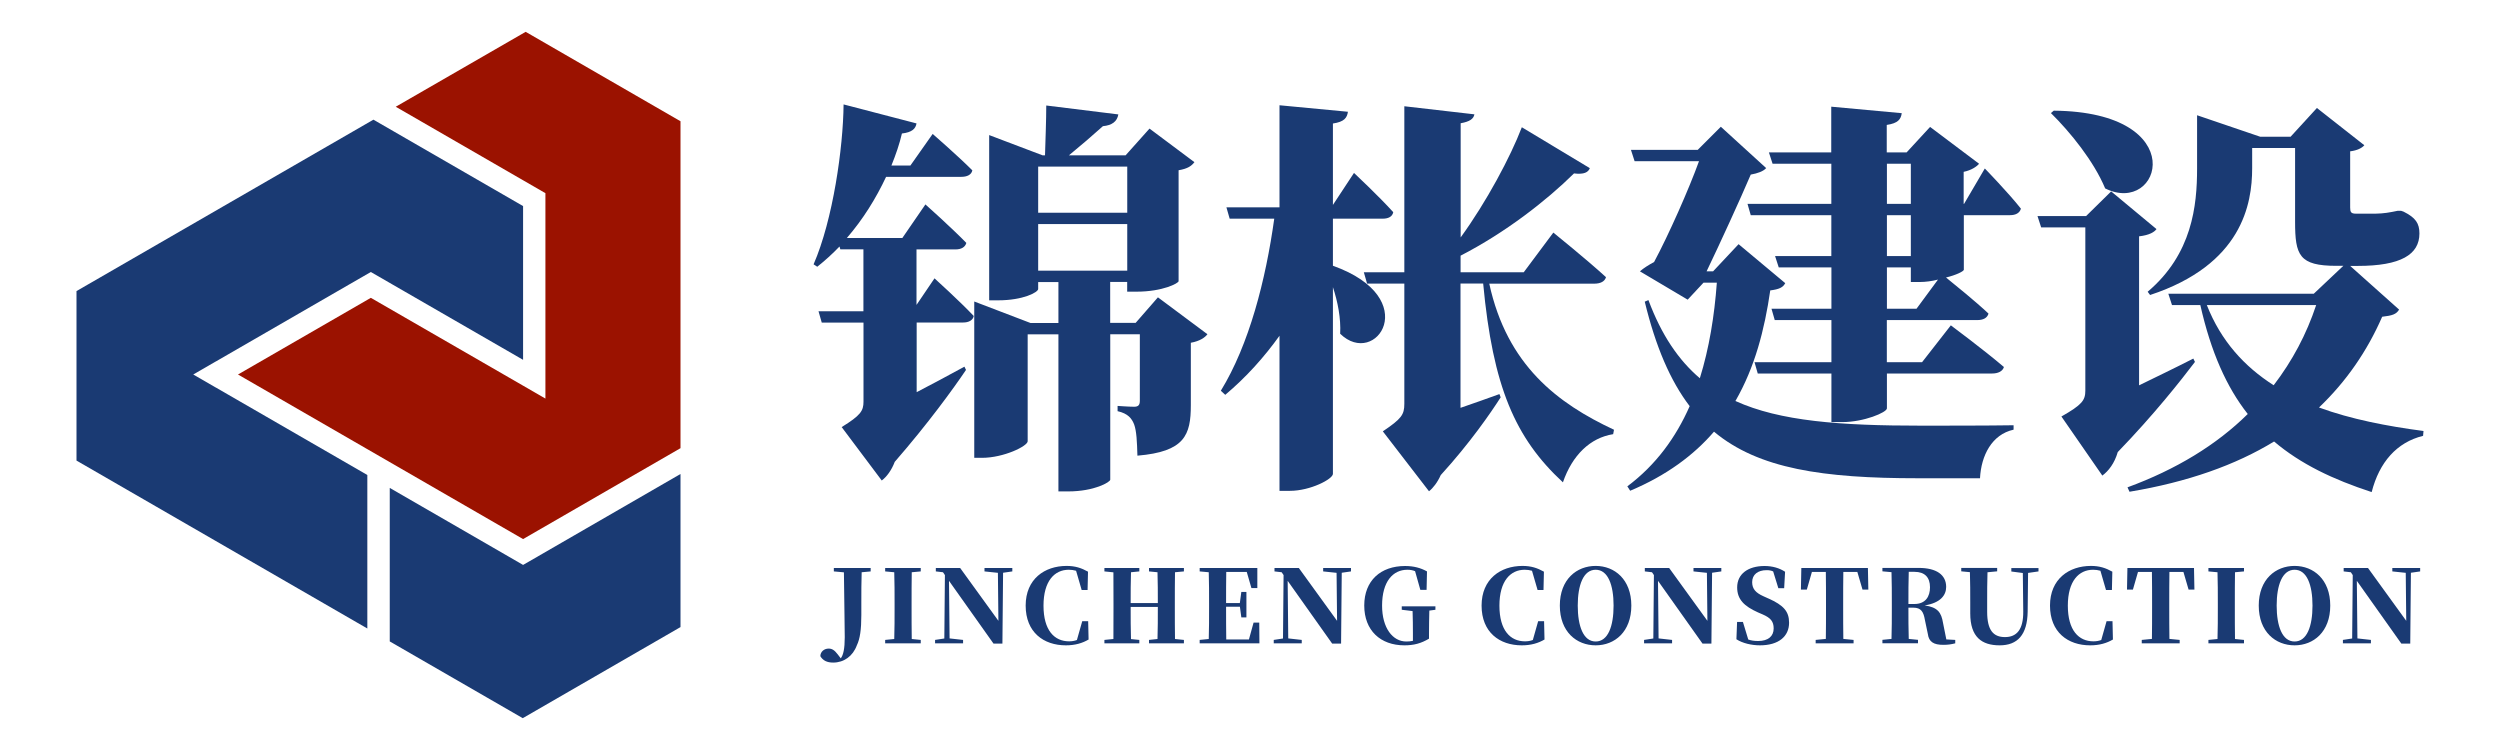
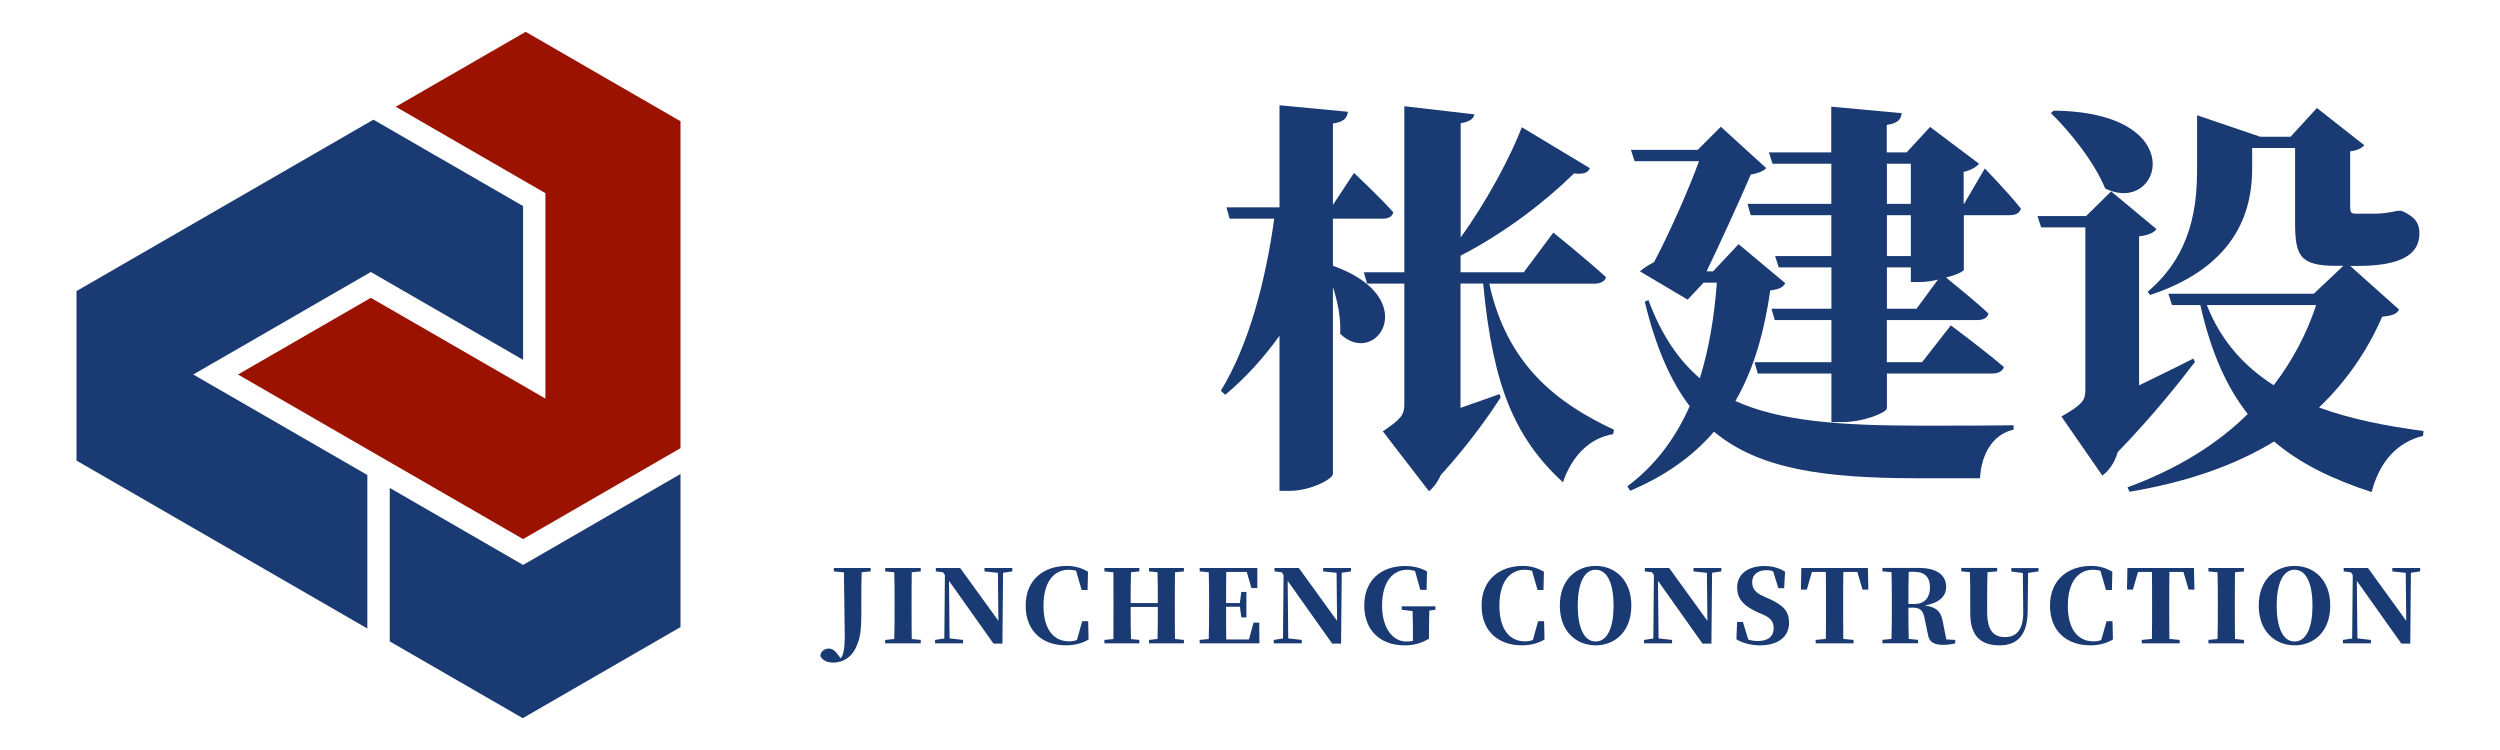
<svg xmlns="http://www.w3.org/2000/svg" id="_图层_1" data-name="图层 1" viewBox="0 0 300 90">
  <defs>
    <style>
      .cls-1 {
        fill: #1a3a73;
      }

      .cls-1, .cls-2 {
        stroke-width: 0px;
      }

      .cls-2 {
        fill: #9b1200;
      }
    </style>
  </defs>
  <g>
    <polygon class="cls-2" points="65.45 23.18 65.45 26.28 65.45 26.28 65.45 44.73 65.45 44.73 65.45 47.83 62.77 46.28 44.5 35.74 28.56 44.94 62.77 64.69 81.66 53.78 81.66 14.55 63.08 3.82 47.49 12.81 65.45 23.18" />
    <polygon class="cls-1" points="64.59 66.74 64.58 66.75 62.77 67.79 55.24 63.44 55.24 63.44 46.77 58.55 46.77 76.97 62.73 86.18 81.66 75.25 81.66 56.88 64.59 66.74" />
    <polygon class="cls-1" points="44.08 57 25.88 46.49 25.87 46.49 23.19 44.94 23.19 44.94 23.19 44.94 25.87 43.39 25.88 43.39 41.81 34.19 41.81 34.19 44.5 32.64 62.77 43.18 62.77 24.73 44.81 14.36 9.18 34.93 9.18 55.27 44.08 75.42 44.08 57" />
  </g>
  <g>
    <g>
-       <path class="cls-1" d="m112.14,33.4s3.01,2.72,4.71,4.52c-.1.53-.63.78-1.26.78h-5.59v8.36c1.85-.97,3.79-1.99,5.73-3.06l.19.39c-1.51,2.24-4.57,6.46-8.55,11.03-.39,1.02-.97,1.8-1.56,2.24l-4.81-6.41c2.28-1.41,2.62-1.94,2.62-3.06v-9.48h-5.01l-.39-1.36h5.39v-7.43h-2.77l-.1-.34c-.83.87-1.75,1.7-2.67,2.43l-.44-.29c2.33-5.35,3.55-14,3.6-19.19l8.75,2.28c-.1.63-.53,1.07-1.75,1.21-.29,1.26-.73,2.53-1.26,3.84h2.28l2.67-3.79s3.01,2.62,4.76,4.37c-.1.53-.63.78-1.31.78h-9.04c-1.21,2.58-2.77,5.1-4.71,7.34h6.66l2.77-4.03s3.11,2.77,4.91,4.62c-.15.53-.63.78-1.31.78h-4.67v6.66l2.14-3.16Zm32.75,6.71c-.29.39-.92.83-1.99,1.02v7.48c0,3.6-.73,5.59-6.41,6.07-.05-1.7-.1-2.92-.39-3.74-.29-.73-.73-1.31-1.99-1.6v-.63s1.36.1,1.99.1c.53,0,.68-.24.68-.73v-7.97h-3.55v17.45c0,.29-1.9,1.41-5.05,1.41h-1.17v-18.85h-3.69v12.83c0,.58-2.87,1.99-5.49,1.99h-.92v-18.76l6.75,2.58h3.35v-4.91h-2.43v.83c0,.39-1.8,1.36-4.81,1.36h-1.07v-19.83l6.41,2.43h.29c.05-1.7.15-4.23.15-5.98l8.65,1.07c-.15.87-.78,1.31-1.85,1.41-1.07.97-2.77,2.43-4.08,3.5h6.8l2.87-3.21,5.39,4.03c-.34.44-.78.78-1.9.97v13.31c0,.24-1.9,1.26-5.05,1.26h-1.12v-1.17h-2.04v4.91h3.06l2.67-3.06,5.93,4.42Zm-20.31-20.12v5.54h10.69v-5.54h-10.69Zm10.69,12.49v-5.59h-10.69v5.59h10.69Z" />
      <path class="cls-1" d="m159.95,31.89c10.89,3.89,5.15,12.34.87,8.16.1-1.85-.29-3.84-.87-5.59v22.4c0,.63-2.72,2.04-5.15,2.04h-1.26v-18.61c-1.85,2.58-3.98,4.96-6.51,7.09l-.53-.49c3.4-5.54,5.39-13.31,6.41-20.65h-5.35l-.39-1.36h6.37v-12.25l8.21.78c-.1.73-.44,1.21-1.8,1.41v9.77l2.53-3.84s3.06,2.87,4.71,4.71c-.1.53-.58.78-1.26.78h-5.98v5.64Zm18.76,2.14c2.14,9.82,8.21,14.38,14.97,17.54l-.1.53c-2.77.44-4.91,2.53-6.03,5.78-5.73-5.3-8.41-11.47-9.57-23.86h-2.72v14.92c1.51-.53,3.11-1.07,4.67-1.65l.15.39c-1.21,1.89-3.69,5.49-7.19,9.33-.39.87-.92,1.56-1.41,1.94l-5.54-7.19c2.24-1.51,2.58-1.99,2.58-3.3v-14.43h-4.47l-.39-1.36h4.86V12.75l8.41.97c-.1.53-.53.87-1.65,1.07v13.7c3.11-4.28,5.98-9.67,7.34-13.22l8.16,4.91c-.19.49-.68.78-1.9.63-3.3,3.26-8.21,7.09-13.61,9.87v1.99h7.58l3.55-4.76s3.98,3.21,6.32,5.35c-.15.53-.68.78-1.41.78h-12.59Z" />
      <path class="cls-1" d="m214.23,33.98c-.29.53-.73.73-1.8.87-.68,4.71-1.85,9.23-4.18,13.27,5.35,2.43,12.54,2.96,22.35,2.96,2.38,0,8.07,0,11.03-.05v.53c-2.62.58-3.89,3.11-4.03,5.83h-7.48c-11.32,0-19.1-1.12-24.44-5.59-2.43,2.82-5.69,5.25-10.06,7.09l-.34-.53c3.45-2.58,5.83-5.88,7.48-9.62-2.33-3.06-4.08-7.14-5.39-12.54l.44-.19c1.56,4.18,3.6,7.19,6.17,9.38,1.12-3.6,1.75-7.48,2.04-11.47h-1.6l-1.9,2.04-5.73-3.4c.44-.39,1.07-.78,1.7-1.12,1.75-3.26,4.18-8.75,5.39-12.1h-7.73l-.44-1.36h8.02l2.77-2.77,5.44,4.96c-.34.39-1.02.63-1.85.78-1.26,2.96-3.69,8.26-5.3,11.61h.78l3.06-3.26,5.59,4.67Zm23.96-13.75s2.87,2.96,4.32,4.81c-.15.53-.63.78-1.31.78h-5.54v6.56c-.05.19-.92.63-2.14.92,1.07.87,3.55,2.87,5.1,4.33-.15.53-.63.78-1.36.78h-10.84v5.05h4.23l3.45-4.42s3.98,2.96,6.37,5c-.15.53-.73.78-1.41.78h-12.63v4.18c0,.49-2.77,1.65-5.35,1.65h-1.31v-5.83h-8.84l-.39-1.36h9.23v-5.05h-6.8l-.39-1.36h7.19v-4.96h-6.32l-.44-1.36h6.75v-4.91h-9.67l-.39-1.36h10.06v-4.81h-7.05l-.44-1.36h7.48v-5.49l8.46.78c-.1.73-.44,1.21-1.8,1.41v3.3h2.38l2.82-3.06,5.88,4.42c-.29.34-.92.78-1.85.97v3.84h.05l2.48-4.23Zm-11.76,4.23h2.87v-4.81h-2.87v4.81Zm2.87,1.36h-2.87v4.91h2.87v-4.91Zm3.26,7.73c-.73.19-1.51.29-2.19.29h-1.07v-1.75h-2.87v4.96h3.55l2.58-3.5Z" />
      <path class="cls-1" d="m263.41,43.41c-1.7,2.24-4.91,6.32-9.28,10.84-.39,1.36-1.12,2.28-1.85,2.82l-4.91-7.09c2.48-1.41,2.87-1.94,2.87-3.11v-19.58h-5.3l-.44-1.36h5.83l3.01-2.96,5.44,4.52c-.24.34-.83.73-2.09.87v17.88c2.09-1.02,4.32-2.09,6.51-3.21l.19.39Zm-16.96-30.13c16.67.15,12.88,12.68,6.17,9.33-1.36-3.26-4.18-6.75-6.51-9.04l.34-.29Zm41.45,23.86c-.34.58-.83.73-2.04.87-1.8,4.13-4.32,7.78-7.58,10.89,3.84,1.41,8.16,2.24,12.54,2.82l-.05.58c-3.16.78-5.25,3.16-6.17,6.75-4.62-1.51-8.5-3.35-11.71-6.07-4.62,2.82-10.35,4.86-17.35,6.03l-.24-.53c5.83-2.14,10.69-5.1,14.43-8.8-2.53-3.21-4.42-7.43-5.69-13.07h-3.4l-.44-1.36h17.45l3.55-3.35h-.83c-4.47,0-4.96-1.26-4.96-5.3v-8.84h-5.15v2.43c0,4.28-1.21,11.57-12.25,15.21l-.29-.39c5.35-4.52,5.93-10.35,5.93-14.77v-6.41l7.58,2.58h3.64l3.16-3.45,5.69,4.47c-.29.34-.87.63-1.7.73v6.75c0,.53.1.73.68.73h2.38c.34,0,1.02-.05,1.31-.1.34-.05.92-.15,1.31-.24h.44l.29.1c1.46.73,1.9,1.41,1.9,2.62,0,2.53-2.24,3.89-7.39,3.89h-.92l5.88,5.25Zm-23.08-.53c1.7,4.32,4.52,7.39,8.02,9.62,2.24-2.92,3.94-6.12,5.1-9.62h-13.12Z" />
    </g>
    <g>
      <path class="cls-1" d="m104.49,68.57l-1.09.1c-.04,1.19-.04,2.42-.04,3.64v1.49c0,1.75-.16,2.86-.54,3.64-.48,1.31-1.56,2.07-2.84,2.07-.73,0-1.23-.24-1.54-.77.01-.54.46-.91,1-.91.41,0,.7.19,1.09.7l.36.47c.31-.39.48-1.17.48-2.53,0-1.17-.05-3.26-.1-7.79l-1.21-.11v-.41h4.42v.41Z" />
      <path class="cls-1" d="m109.41,68.67c-.02,1.23-.02,2.49-.02,3.75v.52c0,1.25,0,2.49.02,3.74l1.08.11v.41h-4.27v-.41l1.09-.11c.04-1.22.04-2.47.04-3.73v-.53c0-1.26,0-2.51-.04-3.75l-1.09-.1v-.41h4.27v.41l-1.08.1Z" />
      <path class="cls-1" d="m121.48,68.57l-1.11.16-.08,8.5h-1.07l-5.34-7.53.07,6.91,1.62.18v.41h-3.36v-.41l1.11-.17.07-7.61-.23-.34-.86-.1v-.41h2.92l4.59,6.34-.06-5.76-1.61-.17v-.41h3.34v.41Z" />
      <path class="cls-1" d="m130.65,76.73c-.74.44-1.62.71-2.75.71-2.67,0-4.82-1.57-4.82-4.77s2.29-4.76,4.91-4.76c1.04,0,1.78.25,2.57.69l-.05,2.2h-.71l-.67-2.31c-.28-.08-.57-.12-.88-.12-1.69,0-3.03,1.33-3.03,4.31s1.32,4.28,3.07,4.28c.34,0,.64-.05.94-.16l.64-2.26h.71l.05,2.18Z" />
      <path class="cls-1" d="m141,68.67c-.02,1.23-.02,2.49-.02,3.75v.53c0,1.23,0,2.48.02,3.73l1.07.11v.41h-4.19v-.41l1.02-.11c.04-1.2.04-2.46.04-3.85h-3.26c0,1.37,0,2.63.04,3.86l1,.1v.41h-4.19v-.41l1.08-.11c.01-1.22.01-2.47.01-3.73v-.53c0-1.26,0-2.51-.01-3.74l-1.08-.11v-.41h4.19v.41l-1,.1c-.04,1.21-.04,2.46-.04,3.7h3.26c0-1.23,0-2.48-.04-3.7l-1.02-.1v-.41h4.19v.41l-1.07.1Z" />
      <path class="cls-1" d="m151.14,77.2h-7.18v-.41l1.09-.11c.04-1.22.04-2.47.04-3.73v-.53c0-1.26,0-2.51-.04-3.75l-1.09-.1v-.41h6.92v2.41h-.71l-.56-1.94h-2.46c-.02,1.21-.02,2.46-.02,3.74h1.65l.18-1.34h.61v3.06h-.61l-.17-1.28h-1.66v.04c0,1.34,0,2.63.02,3.89h2.72l.56-2.03h.68l.02,2.51Z" />
      <path class="cls-1" d="m162.12,68.57l-1.11.16-.08,8.5h-1.07l-5.34-7.53.07,6.91,1.62.18v.41h-3.36v-.41l1.11-.17.07-7.61-.23-.34-.86-.1v-.41h2.92l4.59,6.34-.06-5.76-1.61-.17v-.41h3.34v.41Z" />
      <path class="cls-1" d="m172.27,73.17l-.75.1c-.02.88-.04,1.79-.04,2.78v.59c-.94.56-1.8.8-2.95.8-2.87,0-4.82-1.78-4.82-4.78s1.98-4.74,4.9-4.74c1.04,0,1.88.23,2.63.65l-.05,2.21h-.75l-.63-2.24c-.29-.12-.58-.17-.93-.17-1.71,0-3.03,1.39-3.03,4.3,0,2.7,1.28,4.31,2.9,4.31.28,0,.54-.02.8-.08v-.91c0-.9-.01-1.75-.04-2.66l-1.3-.16v-.41h4.04v.41Z" />
      <path class="cls-1" d="m185.36,76.73c-.74.44-1.62.71-2.75.71-2.67,0-4.82-1.57-4.82-4.77s2.29-4.76,4.91-4.76c1.04,0,1.78.25,2.57.69l-.05,2.2h-.71l-.67-2.31c-.28-.08-.57-.12-.88-.12-1.69,0-3.03,1.33-3.03,4.31s1.32,4.28,3.07,4.28c.34,0,.64-.05.94-.16l.64-2.26h.71l.05,2.18Z" />
      <path class="cls-1" d="m195.76,72.67c0,3.15-2,4.77-4.28,4.77s-4.3-1.61-4.3-4.77,2.03-4.76,4.3-4.76,4.28,1.62,4.28,4.76Zm-4.28,4.31c1.48,0,2.15-1.82,2.15-4.31s-.68-4.3-2.15-4.3-2.15,1.83-2.15,4.3.67,4.31,2.15,4.31Z" />
      <path class="cls-1" d="m206.56,68.57l-1.11.16-.08,8.5h-1.07l-5.34-7.53.07,6.91,1.62.18v.41h-3.36v-.41l1.11-.17.07-7.61-.23-.34-.86-.1v-.41h2.92l4.59,6.34-.06-5.76-1.61-.17v-.41h3.34v.41Z" />
      <path class="cls-1" d="m212.22,71.82c1.8.81,2.47,1.54,2.47,2.91,0,1.61-1.22,2.71-3.5,2.71-.99,0-2.09-.25-2.82-.73l.08-2.08h.7l.64,2.11c.36.13.73.18,1.19.18,1.2,0,1.86-.57,1.86-1.51,0-.82-.35-1.26-1.32-1.68l-.58-.25c-1.62-.73-2.48-1.54-2.48-2.99,0-1.63,1.32-2.57,3.29-2.57.94,0,1.79.25,2.46.69l-.11,1.97h-.7l-.62-2.01c-.24-.11-.48-.15-.79-.15-1.05,0-1.73.53-1.73,1.44,0,.83.46,1.28,1.31,1.67l.64.29Z" />
      <path class="cls-1" d="m221.2,68.63c-.02,1.25-.02,2.51-.02,3.79v.52c0,1.23,0,2.49.02,3.73l1.23.12v.41h-4.55v-.41l1.22-.12c.02-1.21.02-2.46.02-3.72v-.53c0-1.27,0-2.54-.02-3.79h-1.67l-.61,2.12h-.71l.05-2.59h7.99l.05,2.59h-.7l-.62-2.12h-1.68Z" />
      <path class="cls-1" d="m234.63,76.79v.41c-.5.12-.84.18-1.44.18-1.11,0-1.73-.33-1.85-1.31l-.35-1.67c-.17-.99-.46-1.48-1.39-1.48h-.59c0,1.27,0,2.52.04,3.75l1.11.11v.41h-4.27v-.41l1.09-.11c.04-1.22.04-2.47.04-3.73v-.53c0-1.26,0-2.51-.04-3.75l-1.09-.1v-.41h4.36c2.13,0,3.29.83,3.29,2.28,0,.99-.68,1.92-2.58,2.22,1.59.22,2,.88,2.2,2.08l.4,2,1.08.06Zm-4.91-4.31c1.36,0,1.88-.91,1.88-2.01,0-1.2-.64-1.85-1.86-1.85h-.69c-.04,1.22-.04,2.47-.04,3.86h.71Z" />
      <path class="cls-1" d="m244.62,68.57l-1.25.18-.05,4.65c-.04,2.78-1.22,4.04-3.36,4.04s-3.53-.98-3.53-3.84v-1.32c0-1.19,0-2.41-.04-3.62l-1.04-.1v-.41h4.31v.41l-1.16.11c-.04,1.19-.04,2.41-.04,3.61v1.14c0,2.22.75,3.03,2.14,3.03s2.21-.88,2.19-3.07l-.05-4.62-1.38-.18v-.41h3.26v.41Z" />
      <path class="cls-1" d="m253.57,76.73c-.74.44-1.62.71-2.75.71-2.67,0-4.82-1.57-4.82-4.77s2.29-4.76,4.91-4.76c1.04,0,1.78.25,2.57.69l-.05,2.2h-.71l-.67-2.31c-.28-.08-.57-.12-.88-.12-1.69,0-3.03,1.33-3.03,4.31s1.32,4.28,3.07,4.28c.34,0,.64-.05.94-.16l.64-2.26h.71l.05,2.18Z" />
      <path class="cls-1" d="m260.33,68.63c-.02,1.25-.02,2.51-.02,3.79v.52c0,1.23,0,2.49.02,3.73l1.23.12v.41h-4.55v-.41l1.22-.12c.02-1.21.02-2.46.02-3.72v-.53c0-1.27,0-2.54-.02-3.79h-1.67l-.61,2.12h-.71l.05-2.59h7.99l.05,2.59h-.7l-.62-2.12h-1.68Z" />
      <path class="cls-1" d="m268.2,68.67c-.02,1.23-.02,2.49-.02,3.75v.52c0,1.25,0,2.49.02,3.74l1.08.11v.41h-4.27v-.41l1.09-.11c.04-1.22.04-2.47.04-3.73v-.53c0-1.26,0-2.51-.04-3.75l-1.09-.1v-.41h4.27v.41l-1.08.1Z" />
      <path class="cls-1" d="m279.63,72.67c0,3.15-2,4.77-4.28,4.77s-4.3-1.61-4.3-4.77,2.03-4.76,4.3-4.76,4.28,1.62,4.28,4.76Zm-4.28,4.31c1.48,0,2.15-1.82,2.15-4.31s-.68-4.3-2.15-4.3-2.15,1.83-2.15,4.3.67,4.31,2.15,4.31Z" />
      <path class="cls-1" d="m290.42,68.57l-1.11.16-.08,8.5h-1.07l-5.34-7.53.07,6.91,1.62.18v.41h-3.36v-.41l1.11-.17.07-7.61-.23-.34-.86-.1v-.41h2.92l4.59,6.34-.06-5.76-1.61-.17v-.41h3.34v.41Z" />
    </g>
  </g>
</svg>